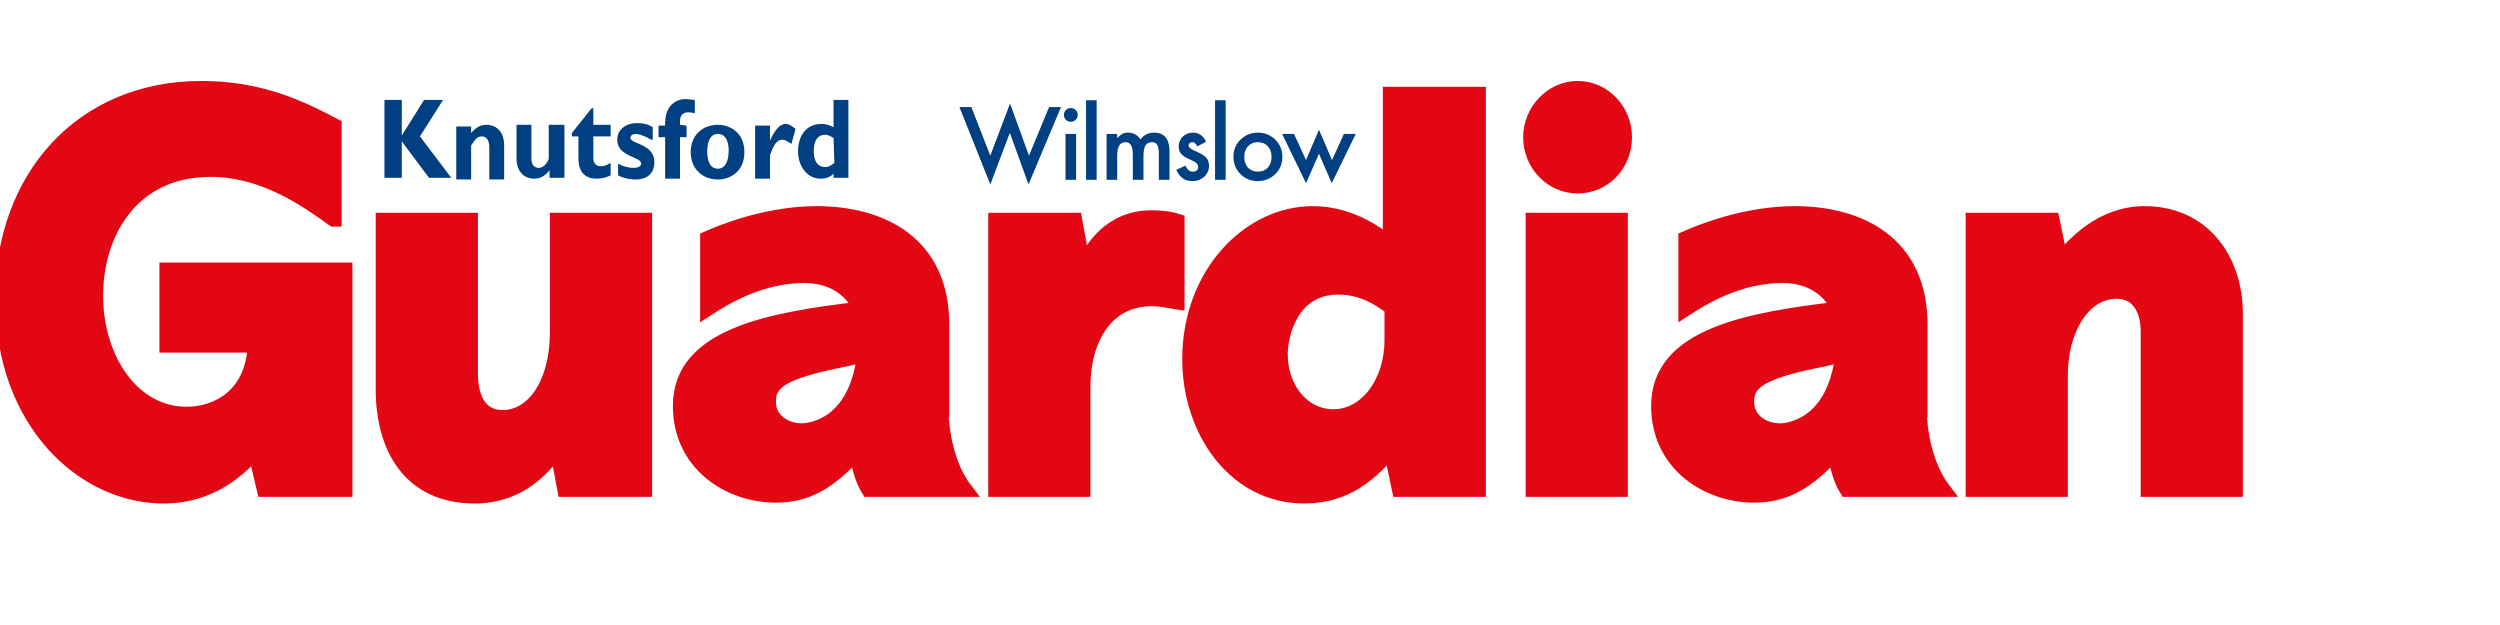
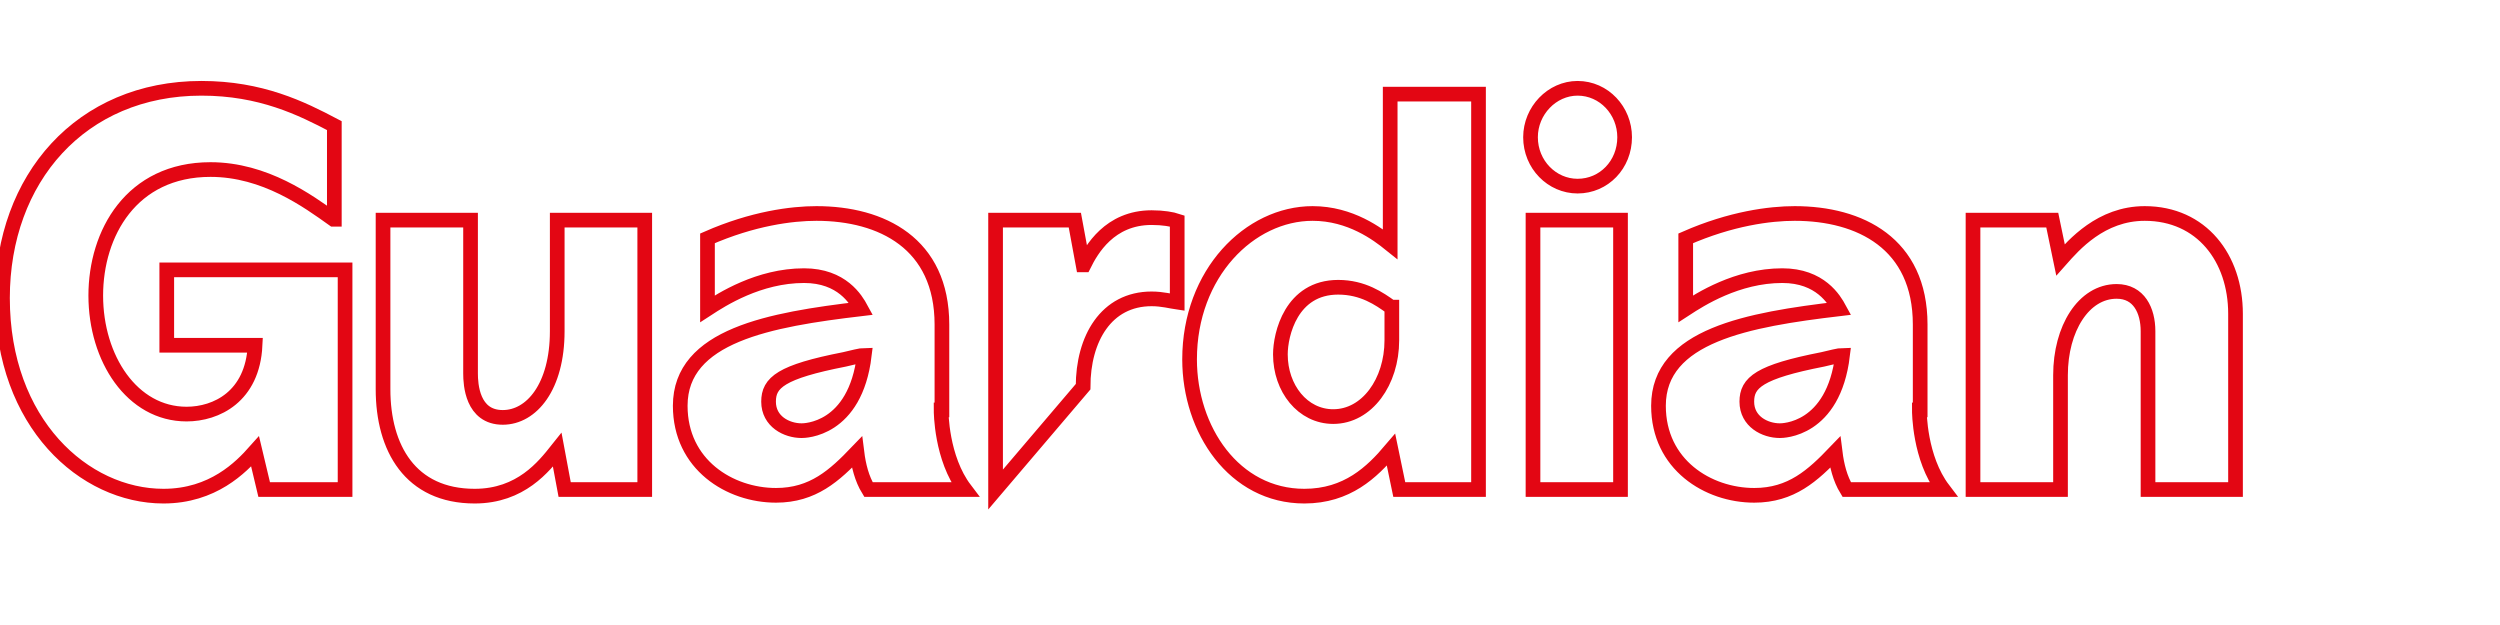
<svg xmlns="http://www.w3.org/2000/svg" width="240px" height="60px" viewBox="0 0 240 60">
  <title>Mastheads/KnutsfordGuardian</title>
  <g id="Mastheads/KnutsfordGuardian" stroke="none" stroke-width="1" fill="none" fill-rule="evenodd">
    <g id="Group-47" transform="translate(0, 8)">
      <g id="Group">
-         <path d="M214.61,38.994 L206.21,38.994 L206.21,23.794 C206.21,21.805 205.338,19.974 203.198,19.974 C200.028,19.974 197.809,23.555 197.809,28.012 L197.809,38.994 L189.409,38.994 L189.409,13.131 L197.017,13.131 L197.809,16.95 C199.077,15.518 201.692,12.494 205.893,12.494 C211.361,12.494 214.61,16.791 214.61,22.123 L214.61,38.994 Z M174.985,26.5 C168.883,27.694 167.694,28.728 167.694,30.558 C167.694,32.468 169.438,33.344 170.864,33.344 C171.102,33.344 176.015,33.344 176.887,26.102 C176.649,26.102 175.619,26.341 174.985,26.5 Z M184.257,31.354 C184.257,31.513 184.257,35.97 186.556,38.994 L177.283,38.994 C176.649,37.959 176.332,36.686 176.174,35.413 C174.034,37.641 171.974,39.551 168.407,39.551 C163.969,39.551 159.214,36.606 159.214,30.956 C159.214,24.192 167.852,22.68 176.57,21.646 C176.095,20.77 174.747,18.462 171.102,18.462 C166.743,18.462 163.177,20.77 161.829,21.646 L161.829,14.881 C166.188,12.971 169.913,12.494 172.291,12.494 C178.551,12.494 184.337,15.359 184.337,23.158 L184.337,31.354 L184.257,31.354 Z M155.569,38.994 L147.168,38.994 L147.168,13.131 L155.569,13.131 L155.569,38.994 Z M151.448,9.868 C148.991,9.868 146.93,7.799 146.93,5.173 C146.93,2.626 148.991,0.477 151.448,0.477 C153.984,0.477 155.965,2.626 155.965,5.173 C155.965,7.799 153.984,9.868 151.448,9.868 Z M133.537,21.486 C132.428,20.691 130.843,19.577 128.465,19.577 C123.948,19.577 122.917,24.113 122.917,26.022 C122.917,29.285 125.057,31.991 127.99,31.991 C131.239,31.991 133.616,28.649 133.616,24.67 L133.616,21.486 L133.537,21.486 Z M141.938,1.035 L141.938,38.994 L134.33,38.994 L133.537,35.174 C131.714,37.323 129.337,39.63 125.216,39.63 C118.479,39.63 114.2,33.264 114.2,26.5 C114.2,18.224 119.985,12.494 126.008,12.494 C129.654,12.494 132.269,14.483 133.458,15.438 L133.458,1.035 L141.938,1.035 Z M113.011,21.009 C112.456,20.929 111.585,20.691 110.554,20.691 C106.196,20.691 103.977,24.51 103.977,29.126 L103.977,38.994 L95.576,38.994 L95.576,13.131 L103.184,13.131 L103.977,17.428 L104.056,17.428 C104.769,15.995 106.513,12.892 110.554,12.892 C111.664,12.892 112.536,13.051 113.011,13.21 L113.011,21.009 Z M81.073,26.5 C74.971,27.694 73.782,28.728 73.782,30.558 C73.782,32.468 75.526,33.344 76.952,33.344 C77.19,33.344 82.103,33.344 82.975,26.102 C82.737,26.102 81.707,26.341 81.073,26.5 Z M90.346,31.354 C90.346,31.513 90.346,35.97 92.644,38.994 L83.371,38.994 C82.737,37.959 82.42,36.686 82.262,35.413 C80.122,37.641 78.062,39.551 74.495,39.551 C70.057,39.551 65.302,36.606 65.302,30.956 C65.302,24.192 73.941,22.68 82.658,21.646 C82.183,20.77 80.835,18.462 77.19,18.462 C72.831,18.462 69.265,20.77 67.918,21.646 L67.918,14.881 C72.276,12.971 76.001,12.494 78.379,12.494 C84.64,12.494 90.425,15.359 90.425,23.158 L90.425,31.354 L90.346,31.354 Z M45.173,13.131 L45.173,27.853 C45.173,28.887 45.331,32.07 48.264,32.07 C51.037,32.07 53.494,29.126 53.494,23.794 L53.494,13.131 L61.895,13.131 L61.895,38.994 L54.207,38.994 L53.494,35.174 C52.226,36.766 50.007,39.63 45.569,39.63 C39.387,39.63 36.772,35.015 36.772,29.365 L36.772,13.131 L45.173,13.131 Z M32.017,13.051 C29.56,11.3 25.439,8.276 20.209,8.276 C12.601,8.276 9.193,14.404 9.193,20.372 C9.193,26.42 12.68,31.752 17.911,31.752 C20.764,31.752 24.251,30.081 24.488,25.147 L16.009,25.147 L16.009,17.905 L33.127,17.905 L33.127,38.994 L25.36,38.994 L24.488,35.333 C23.141,36.845 20.447,39.63 15.692,39.63 C8.084,39.63 0.238,32.628 0.238,20.611 C0.238,9.152 7.767,0.477 19.337,0.477 C25.043,0.477 28.926,2.387 32.096,4.059 L32.096,13.051 L32.017,13.051 Z" id="Shape" fill="#E30613" fill-rule="nonzero" />
-         <path d="M214.61,38.994 L206.21,38.994 L206.21,23.794 C206.21,21.805 205.338,19.974 203.198,19.974 C200.028,19.974 197.809,23.555 197.809,28.012 L197.809,38.994 L189.409,38.994 L189.409,13.131 L197.017,13.131 L197.809,16.95 C199.077,15.518 201.692,12.494 205.893,12.494 C211.361,12.494 214.61,16.791 214.61,22.123 L214.61,38.994 Z M174.985,26.5 C168.883,27.694 167.694,28.728 167.694,30.558 C167.694,32.468 169.438,33.344 170.864,33.344 C171.102,33.344 176.015,33.344 176.887,26.102 C176.649,26.102 175.619,26.341 174.985,26.5 Z M184.257,31.354 C184.257,31.513 184.257,35.97 186.556,38.994 L177.283,38.994 C176.649,37.959 176.332,36.686 176.174,35.413 C174.034,37.641 171.974,39.551 168.407,39.551 C163.969,39.551 159.214,36.606 159.214,30.956 C159.214,24.192 167.852,22.68 176.57,21.646 C176.095,20.77 174.747,18.462 171.102,18.462 C166.743,18.462 163.177,20.77 161.829,21.646 L161.829,14.881 C166.188,12.971 169.913,12.494 172.291,12.494 C178.551,12.494 184.337,15.359 184.337,23.158 L184.337,31.354 L184.257,31.354 Z M155.569,38.994 L147.168,38.994 L147.168,13.131 L155.569,13.131 L155.569,38.994 Z M151.448,9.868 C148.991,9.868 146.93,7.799 146.93,5.173 C146.93,2.626 148.991,0.477 151.448,0.477 C153.984,0.477 155.965,2.626 155.965,5.173 C155.965,7.799 153.984,9.868 151.448,9.868 Z M133.537,21.486 C132.428,20.691 130.843,19.577 128.465,19.577 C123.948,19.577 122.917,24.113 122.917,26.022 C122.917,29.285 125.057,31.991 127.99,31.991 C131.239,31.991 133.616,28.649 133.616,24.67 L133.616,21.486 L133.537,21.486 Z M141.938,1.035 L141.938,38.994 L134.33,38.994 L133.537,35.174 C131.714,37.323 129.337,39.63 125.216,39.63 C118.479,39.63 114.2,33.264 114.2,26.5 C114.2,18.224 119.985,12.494 126.008,12.494 C129.654,12.494 132.269,14.483 133.458,15.438 L133.458,1.035 L141.938,1.035 Z M113.011,21.009 C112.456,20.929 111.585,20.691 110.554,20.691 C106.196,20.691 103.977,24.51 103.977,29.126 L103.977,38.994 L95.576,38.994 L95.576,13.131 L103.184,13.131 L103.977,17.428 L104.056,17.428 C104.769,15.995 106.513,12.892 110.554,12.892 C111.664,12.892 112.536,13.051 113.011,13.21 L113.011,21.009 Z M81.073,26.5 C74.971,27.694 73.782,28.728 73.782,30.558 C73.782,32.468 75.526,33.344 76.952,33.344 C77.19,33.344 82.103,33.344 82.975,26.102 C82.737,26.102 81.707,26.341 81.073,26.5 Z M90.346,31.354 C90.346,31.513 90.346,35.97 92.644,38.994 L83.371,38.994 C82.737,37.959 82.42,36.686 82.262,35.413 C80.122,37.641 78.062,39.551 74.495,39.551 C70.057,39.551 65.302,36.606 65.302,30.956 C65.302,24.192 73.941,22.68 82.658,21.646 C82.183,20.77 80.835,18.462 77.19,18.462 C72.831,18.462 69.265,20.77 67.918,21.646 L67.918,14.881 C72.276,12.971 76.001,12.494 78.379,12.494 C84.64,12.494 90.425,15.359 90.425,23.158 L90.425,31.354 L90.346,31.354 Z M45.173,13.131 L45.173,27.853 C45.173,28.887 45.331,32.07 48.264,32.07 C51.037,32.07 53.494,29.126 53.494,23.794 L53.494,13.131 L61.895,13.131 L61.895,38.994 L54.207,38.994 L53.494,35.174 C52.226,36.766 50.007,39.63 45.569,39.63 C39.387,39.63 36.772,35.015 36.772,29.365 L36.772,13.131 L45.173,13.131 Z M32.017,13.051 C29.56,11.3 25.439,8.276 20.209,8.276 C12.601,8.276 9.193,14.404 9.193,20.372 C9.193,26.42 12.68,31.752 17.911,31.752 C20.764,31.752 24.251,30.081 24.488,25.147 L16.009,25.147 L16.009,17.905 L33.127,17.905 L33.127,38.994 L25.36,38.994 L24.488,35.333 C23.141,36.845 20.447,39.63 15.692,39.63 C8.084,39.63 0.238,32.628 0.238,20.611 C0.238,9.152 7.767,0.477 19.337,0.477 C25.043,0.477 28.926,2.387 32.096,4.059 L32.096,13.051 L32.017,13.051 Z" id="Shape" stroke="#E30613" stroke-width="1.409" />
-         <path d="M65.913,4.059 L65.913,5.173 L65.279,5.173 L65.279,9.152 L63.853,9.152 L63.853,5.173 L63.219,5.173 L63.219,4.059 L63.853,4.059 L63.853,3.82 C63.853,2.308 64.724,1.512 65.834,1.512 C66.072,1.512 66.468,1.592 66.706,1.592 L66.706,2.865 C66.309,2.785 66.23,2.785 66.072,2.785 C65.596,2.785 65.279,3.024 65.279,3.661 L65.279,3.979 L65.913,4.059 Z M62.505,5.411 C61.871,5.013 61.237,4.854 60.999,4.854 C60.841,4.854 60.524,4.934 60.524,5.252 C60.524,5.809 62.822,5.809 62.822,7.56 C62.822,8.595 62.188,9.231 60.999,9.231 C60.286,9.231 59.573,8.992 59.335,8.833 L59.335,7.719 C59.811,7.958 60.286,8.117 60.841,8.117 C61.237,8.117 61.554,7.958 61.554,7.719 C61.554,7.003 59.256,7.083 59.256,5.411 C59.256,4.456 60.048,3.82 61.158,3.82 C61.713,3.82 62.188,3.899 62.664,4.218 L62.664,5.411 L62.505,5.411 Z M58.622,5.093 L56.958,5.093 L56.958,7.162 C56.958,7.64 57.195,7.958 57.671,7.958 C57.988,7.958 58.226,7.878 58.622,7.64 L58.622,8.833 C58.146,9.072 57.75,9.152 57.275,9.152 C56.324,9.152 55.531,8.674 55.531,7.242 L55.531,5.093 L54.897,5.093 L54.897,4.775 L56.799,2.387 L56.958,2.387 L56.958,3.979 L58.622,3.979 L58.622,5.093 Z M52.757,8.356 C52.282,8.913 51.886,9.152 51.252,9.152 C50.38,9.152 49.587,8.515 49.587,7.242 L49.587,3.979 L51.014,3.979 L51.014,7.162 C51.014,7.878 51.331,8.117 51.727,8.117 C52.123,8.117 52.52,7.719 52.678,7.242 L52.678,3.979 L54.184,3.979 L54.184,9.072 L52.757,9.072 L52.757,8.356 Z M45.229,4.775 C45.704,4.218 46.1,3.979 46.734,3.979 C47.448,3.979 48.399,4.456 48.399,5.968 L48.399,9.231 L46.972,9.231 L46.972,6.128 C46.972,5.411 46.655,5.093 46.259,5.093 C45.863,5.093 45.625,5.332 45.229,5.968 L45.229,9.231 L43.802,9.231 L43.802,4.138 L45.229,4.138 L45.229,4.775 Z M40.315,5.093 L43.327,9.072 L41.187,9.072 L38.572,5.571 L38.572,9.072 L36.907,9.072 L36.907,1.592 L38.572,1.592 L38.572,5.013 L40.711,1.592 L42.534,1.592 L40.315,5.093 Z" id="Shape" fill="#004082" fill-rule="nonzero" />
-         <path d="M80.02,5.252 C79.782,5.093 79.465,4.934 79.227,4.934 C78.514,4.934 78.118,5.491 78.118,6.526 C78.118,7.48 78.514,8.038 79.227,8.038 C79.544,8.038 79.782,7.878 80.099,7.64 L80.02,5.252 Z M81.446,9.072 L80.02,9.072 L80.02,8.674 C79.623,9.072 79.227,9.152 78.752,9.152 C77.563,9.152 76.612,8.038 76.612,6.526 C76.612,4.934 77.484,3.899 78.831,3.899 C79.227,3.899 79.623,3.979 80.02,4.218 L80.02,1.592 L81.446,1.592 L81.446,9.072 Z M73.917,5.491 C74.393,4.456 74.868,3.899 75.423,3.899 C75.74,3.899 75.978,4.059 76.374,4.377 L75.978,5.809 C75.582,5.571 75.344,5.411 75.106,5.411 C74.551,5.411 74.234,5.968 73.917,6.923 L73.917,9.152 L72.491,9.152 L72.491,4.059 L73.917,4.059 L73.917,5.491 Z M68.925,4.854 C68.291,4.854 67.894,5.411 67.894,6.526 C67.894,7.799 68.37,8.197 68.925,8.197 C69.559,8.197 69.955,7.56 69.955,6.446 C69.955,5.571 69.638,4.854 68.925,4.854 Z M68.925,9.231 C67.419,9.231 66.309,8.197 66.309,6.605 C66.309,4.854 67.577,3.979 68.925,3.979 C70.034,3.979 71.461,4.695 71.461,6.605 C71.461,8.595 69.955,9.231 68.925,9.231 Z" id="Shape" fill="#004082" fill-rule="nonzero" />
+         <path d="M214.61,38.994 L206.21,38.994 L206.21,23.794 C206.21,21.805 205.338,19.974 203.198,19.974 C200.028,19.974 197.809,23.555 197.809,28.012 L197.809,38.994 L189.409,38.994 L189.409,13.131 L197.017,13.131 L197.809,16.95 C199.077,15.518 201.692,12.494 205.893,12.494 C211.361,12.494 214.61,16.791 214.61,22.123 L214.61,38.994 Z M174.985,26.5 C168.883,27.694 167.694,28.728 167.694,30.558 C167.694,32.468 169.438,33.344 170.864,33.344 C171.102,33.344 176.015,33.344 176.887,26.102 C176.649,26.102 175.619,26.341 174.985,26.5 Z M184.257,31.354 C184.257,31.513 184.257,35.97 186.556,38.994 L177.283,38.994 C176.649,37.959 176.332,36.686 176.174,35.413 C174.034,37.641 171.974,39.551 168.407,39.551 C163.969,39.551 159.214,36.606 159.214,30.956 C159.214,24.192 167.852,22.68 176.57,21.646 C176.095,20.77 174.747,18.462 171.102,18.462 C166.743,18.462 163.177,20.77 161.829,21.646 L161.829,14.881 C166.188,12.971 169.913,12.494 172.291,12.494 C178.551,12.494 184.337,15.359 184.337,23.158 L184.337,31.354 L184.257,31.354 Z M155.569,38.994 L147.168,38.994 L147.168,13.131 L155.569,13.131 L155.569,38.994 Z M151.448,9.868 C148.991,9.868 146.93,7.799 146.93,5.173 C146.93,2.626 148.991,0.477 151.448,0.477 C153.984,0.477 155.965,2.626 155.965,5.173 C155.965,7.799 153.984,9.868 151.448,9.868 Z M133.537,21.486 C132.428,20.691 130.843,19.577 128.465,19.577 C123.948,19.577 122.917,24.113 122.917,26.022 C122.917,29.285 125.057,31.991 127.99,31.991 C131.239,31.991 133.616,28.649 133.616,24.67 L133.616,21.486 L133.537,21.486 Z M141.938,1.035 L141.938,38.994 L134.33,38.994 L133.537,35.174 C131.714,37.323 129.337,39.63 125.216,39.63 C118.479,39.63 114.2,33.264 114.2,26.5 C114.2,18.224 119.985,12.494 126.008,12.494 C129.654,12.494 132.269,14.483 133.458,15.438 L133.458,1.035 L141.938,1.035 Z M113.011,21.009 C112.456,20.929 111.585,20.691 110.554,20.691 C106.196,20.691 103.977,24.51 103.977,29.126 L95.576,38.994 L95.576,13.131 L103.184,13.131 L103.977,17.428 L104.056,17.428 C104.769,15.995 106.513,12.892 110.554,12.892 C111.664,12.892 112.536,13.051 113.011,13.21 L113.011,21.009 Z M81.073,26.5 C74.971,27.694 73.782,28.728 73.782,30.558 C73.782,32.468 75.526,33.344 76.952,33.344 C77.19,33.344 82.103,33.344 82.975,26.102 C82.737,26.102 81.707,26.341 81.073,26.5 Z M90.346,31.354 C90.346,31.513 90.346,35.97 92.644,38.994 L83.371,38.994 C82.737,37.959 82.42,36.686 82.262,35.413 C80.122,37.641 78.062,39.551 74.495,39.551 C70.057,39.551 65.302,36.606 65.302,30.956 C65.302,24.192 73.941,22.68 82.658,21.646 C82.183,20.77 80.835,18.462 77.19,18.462 C72.831,18.462 69.265,20.77 67.918,21.646 L67.918,14.881 C72.276,12.971 76.001,12.494 78.379,12.494 C84.64,12.494 90.425,15.359 90.425,23.158 L90.425,31.354 L90.346,31.354 Z M45.173,13.131 L45.173,27.853 C45.173,28.887 45.331,32.07 48.264,32.07 C51.037,32.07 53.494,29.126 53.494,23.794 L53.494,13.131 L61.895,13.131 L61.895,38.994 L54.207,38.994 L53.494,35.174 C52.226,36.766 50.007,39.63 45.569,39.63 C39.387,39.63 36.772,35.015 36.772,29.365 L36.772,13.131 L45.173,13.131 Z M32.017,13.051 C29.56,11.3 25.439,8.276 20.209,8.276 C12.601,8.276 9.193,14.404 9.193,20.372 C9.193,26.42 12.68,31.752 17.911,31.752 C20.764,31.752 24.251,30.081 24.488,25.147 L16.009,25.147 L16.009,17.905 L33.127,17.905 L33.127,38.994 L25.36,38.994 L24.488,35.333 C23.141,36.845 20.447,39.63 15.692,39.63 C8.084,39.63 0.238,32.628 0.238,20.611 C0.238,9.152 7.767,0.477 19.337,0.477 C25.043,0.477 28.926,2.387 32.096,4.059 L32.096,13.051 L32.017,13.051 Z" id="Shape" stroke="#E30613" stroke-width="1.409" />
      </g>
-       <path d="M95.071,9.706 L96.943,4.756 L98.737,9.701 L101.857,2.278 L100.713,2.278 L98.783,6.944 L96.965,1.939 L95.067,6.944 L93.249,2.278 L92.106,2.278 L95.071,9.706 Z M102.798,3.693 C102.982,3.693 103.137,3.629 103.264,3.499 C103.393,3.369 103.458,3.213 103.458,3.029 C103.458,2.845 103.393,2.69 103.264,2.563 C103.134,2.434 102.978,2.369 102.794,2.369 C102.613,2.369 102.458,2.434 102.328,2.563 C102.198,2.693 102.134,2.847 102.134,3.024 C102.134,3.211 102.198,3.369 102.328,3.499 C102.458,3.629 102.614,3.693 102.798,3.693 Z M103.305,9.258 L103.305,4.855 L102.287,4.855 L102.287,9.258 L103.305,9.258 Z M105.277,9.258 L105.277,1.623 L104.26,1.623 L104.26,9.258 L105.277,9.258 Z M107.249,9.258 L107.249,6.984 C107.249,6.523 107.315,6.186 107.446,5.972 C107.577,5.758 107.785,5.651 108.072,5.651 C108.524,5.651 108.75,6.043 108.75,6.826 L108.75,6.826 L108.75,9.258 L109.772,9.258 L109.772,6.984 C109.772,6.517 109.836,6.178 109.964,5.967 C110.092,5.756 110.296,5.651 110.576,5.651 C110.817,5.651 110.991,5.74 111.096,5.918 C111.199,6.092 111.25,6.391 111.25,6.813 L111.25,6.813 L111.25,9.258 L112.272,9.258 L112.272,6.537 C112.272,5.334 111.776,4.733 110.784,4.733 C110.239,4.733 109.806,4.95 109.487,5.384 C109.197,4.95 108.804,4.733 108.307,4.733 C108.084,4.733 107.898,4.771 107.751,4.846 C107.612,4.919 107.445,5.057 107.249,5.262 L107.249,5.262 L107.249,4.855 L106.232,4.855 L106.232,9.258 L107.249,9.258 Z M114.492,9.385 C114.923,9.385 115.291,9.249 115.595,8.978 C115.909,8.692 116.066,8.336 116.066,7.911 C116.066,7.58 115.972,7.316 115.785,7.12 C115.598,6.924 115.235,6.71 114.696,6.478 C114.304,6.312 114.108,6.145 114.108,5.976 C114.108,5.88 114.141,5.801 114.208,5.739 C114.274,5.677 114.354,5.646 114.447,5.646 C114.643,5.646 114.807,5.782 114.94,6.053 L114.94,6.053 L115.781,5.606 C115.507,5.024 115.088,4.733 114.524,4.733 C114.141,4.733 113.816,4.858 113.548,5.108 C113.285,5.359 113.154,5.675 113.154,6.058 C113.154,6.347 113.231,6.584 113.385,6.767 C113.505,6.912 113.713,7.057 114.009,7.201 C114.114,7.253 114.218,7.302 114.321,7.351 C114.423,7.399 114.526,7.449 114.628,7.5 C114.893,7.657 115.026,7.825 115.026,8.006 C115.026,8.32 114.854,8.476 114.51,8.476 C114.339,8.476 114.191,8.419 114.067,8.305 C114.004,8.247 113.912,8.113 113.792,7.902 L113.792,7.902 L112.924,8.305 C113.231,9.025 113.754,9.385 114.492,9.385 Z M117.663,9.258 L117.663,1.623 L116.645,1.623 L116.645,9.258 L117.663,9.258 Z M120.738,9.385 C121.404,9.385 121.966,9.163 122.424,8.72 C122.879,8.274 123.107,7.721 123.107,7.061 C123.107,6.407 122.881,5.856 122.429,5.407 C121.971,4.958 121.413,4.733 120.756,4.733 C120.102,4.733 119.547,4.956 119.092,5.402 C118.637,5.848 118.41,6.389 118.41,7.025 C118.41,7.7 118.633,8.261 119.079,8.707 C119.525,9.159 120.078,9.385 120.738,9.385 Z M120.756,8.476 C120.361,8.476 120.043,8.347 119.802,8.088 C119.567,7.831 119.45,7.483 119.45,7.043 C119.45,6.633 119.57,6.299 119.811,6.04 C120.052,5.78 120.367,5.651 120.756,5.651 C121.151,5.651 121.469,5.78 121.71,6.04 C121.948,6.296 122.067,6.638 122.067,7.066 C122.067,7.494 121.948,7.836 121.71,8.092 C121.472,8.348 121.154,8.476 120.756,8.476 Z M127.846,9.588 L130.151,4.855 L129.012,4.855 L127.873,7.369 L126.621,4.453 L125.377,7.369 L124.225,4.855 L123.081,4.855 L125.382,9.588 L126.621,6.754 L127.846,9.588 Z" id="Wilmslow" fill="#004082" fill-rule="nonzero" />
    </g>
  </g>
</svg>